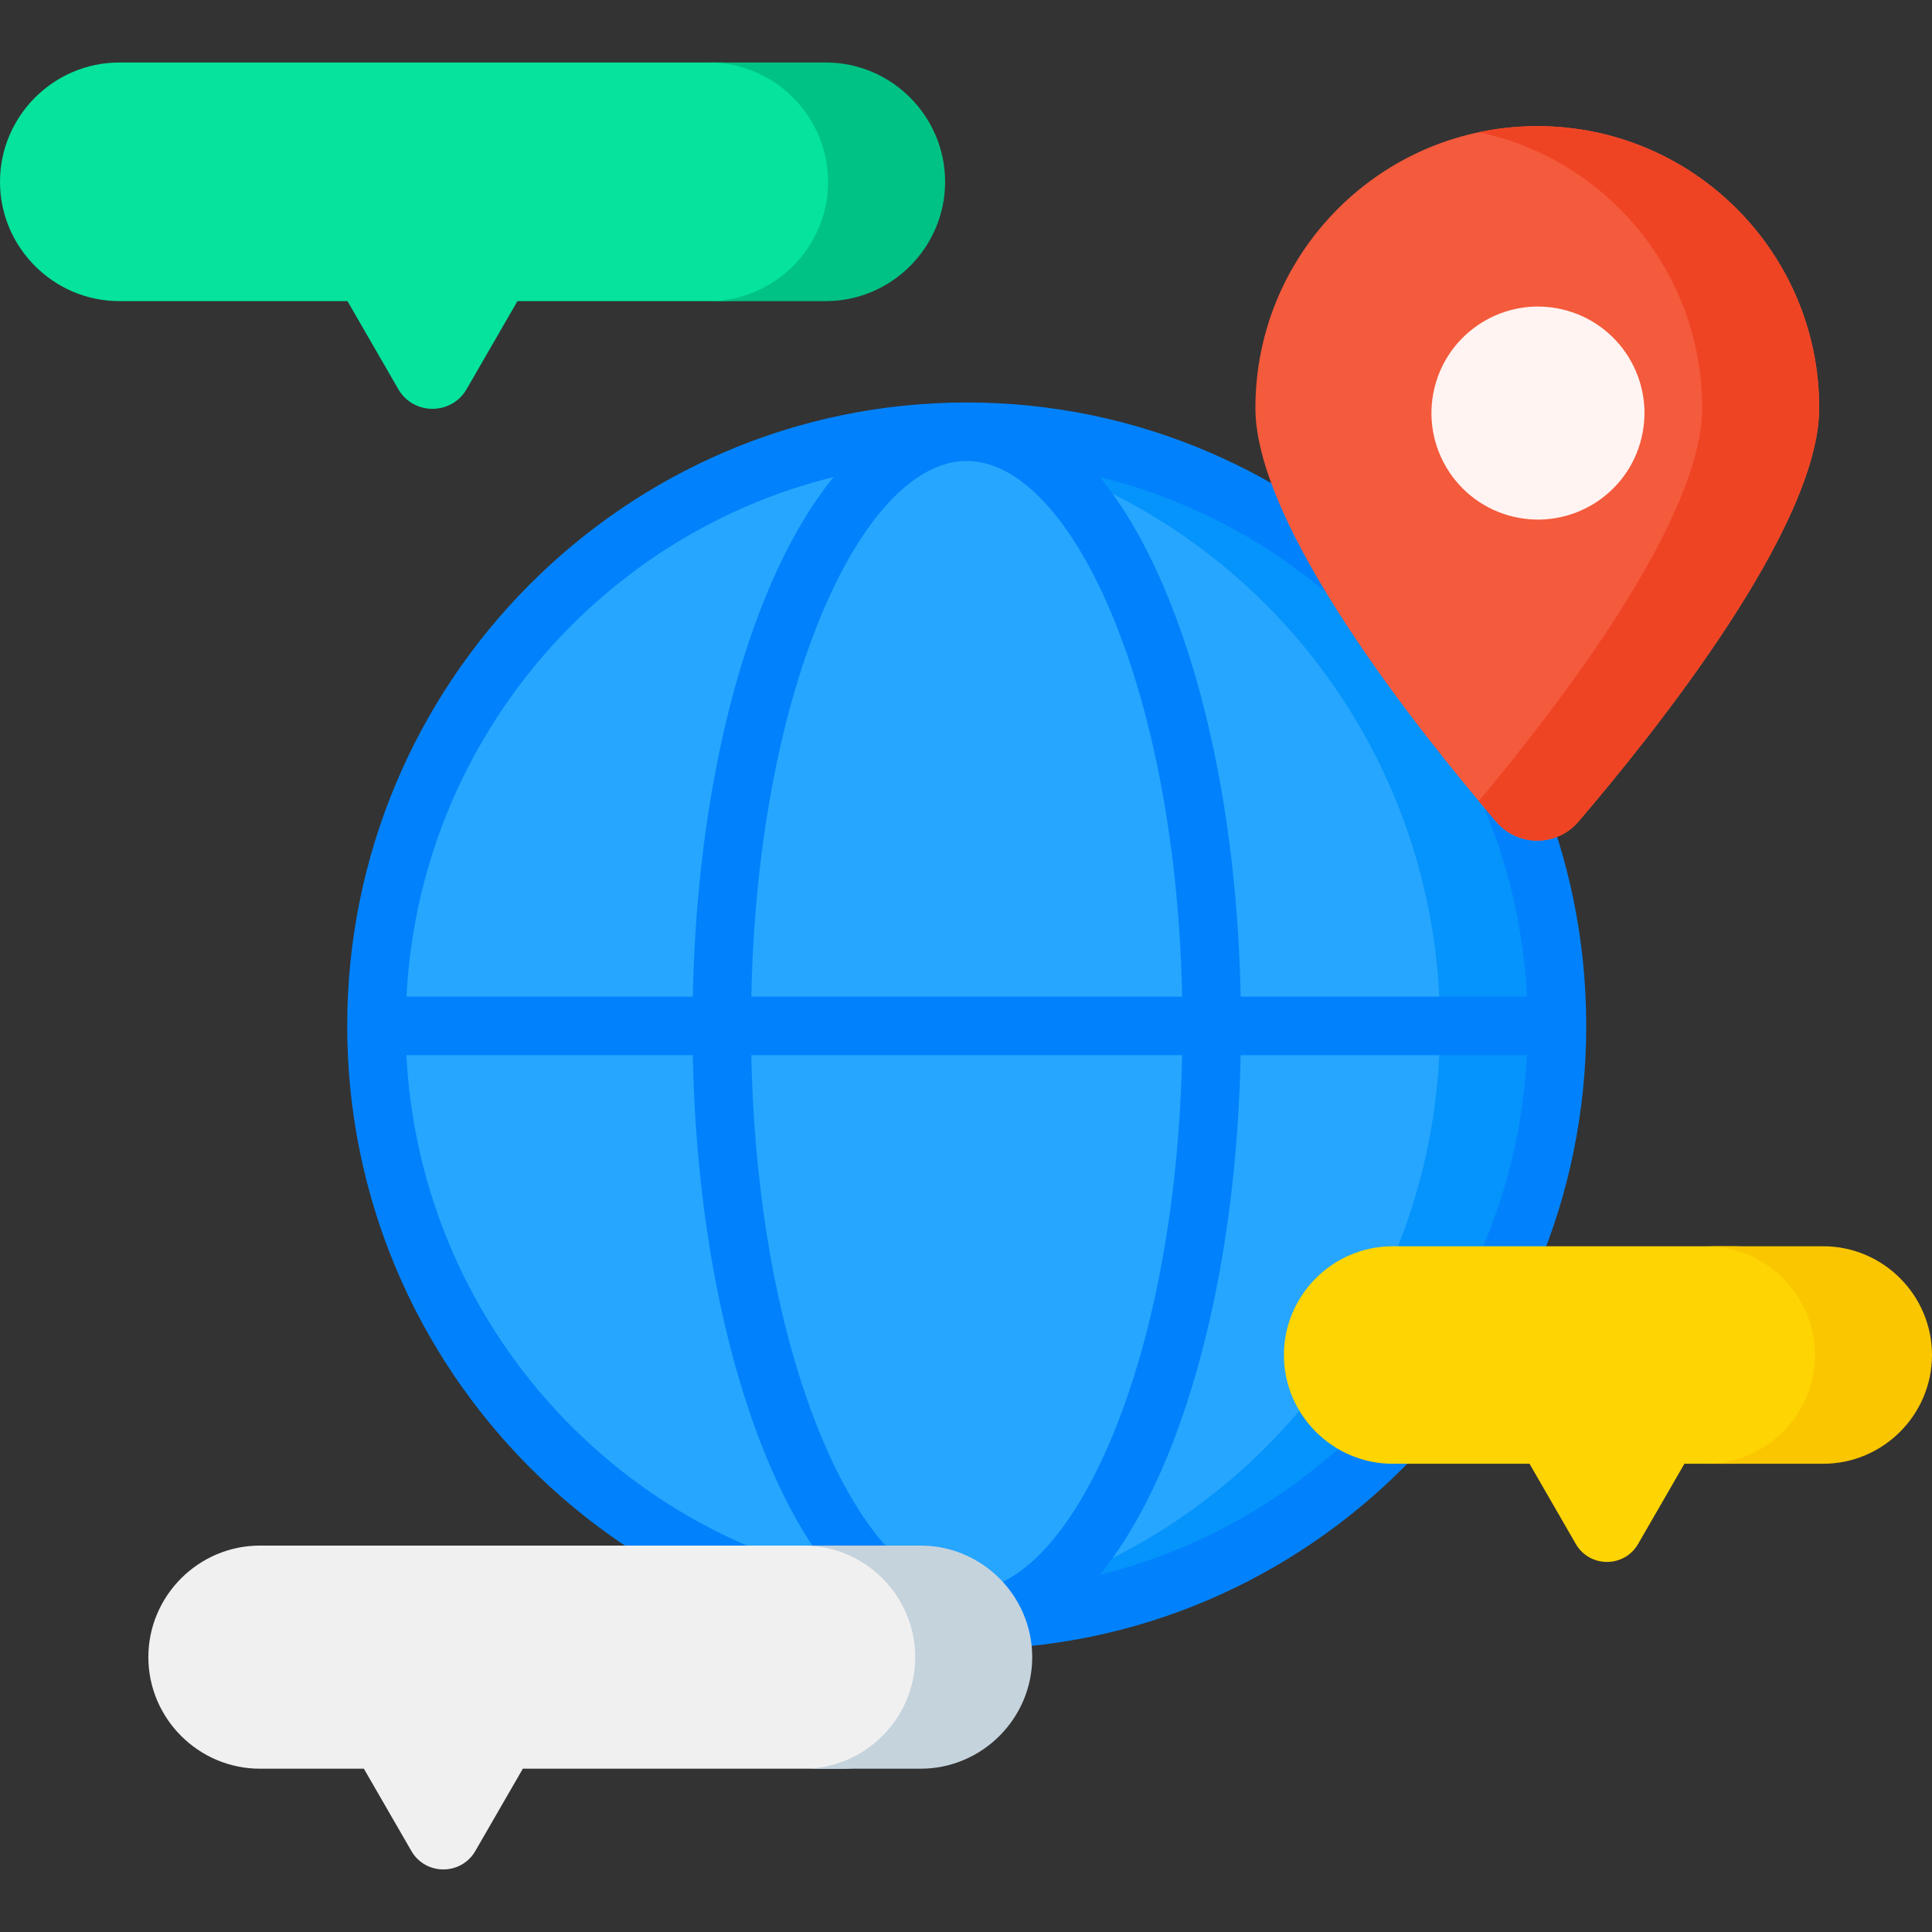
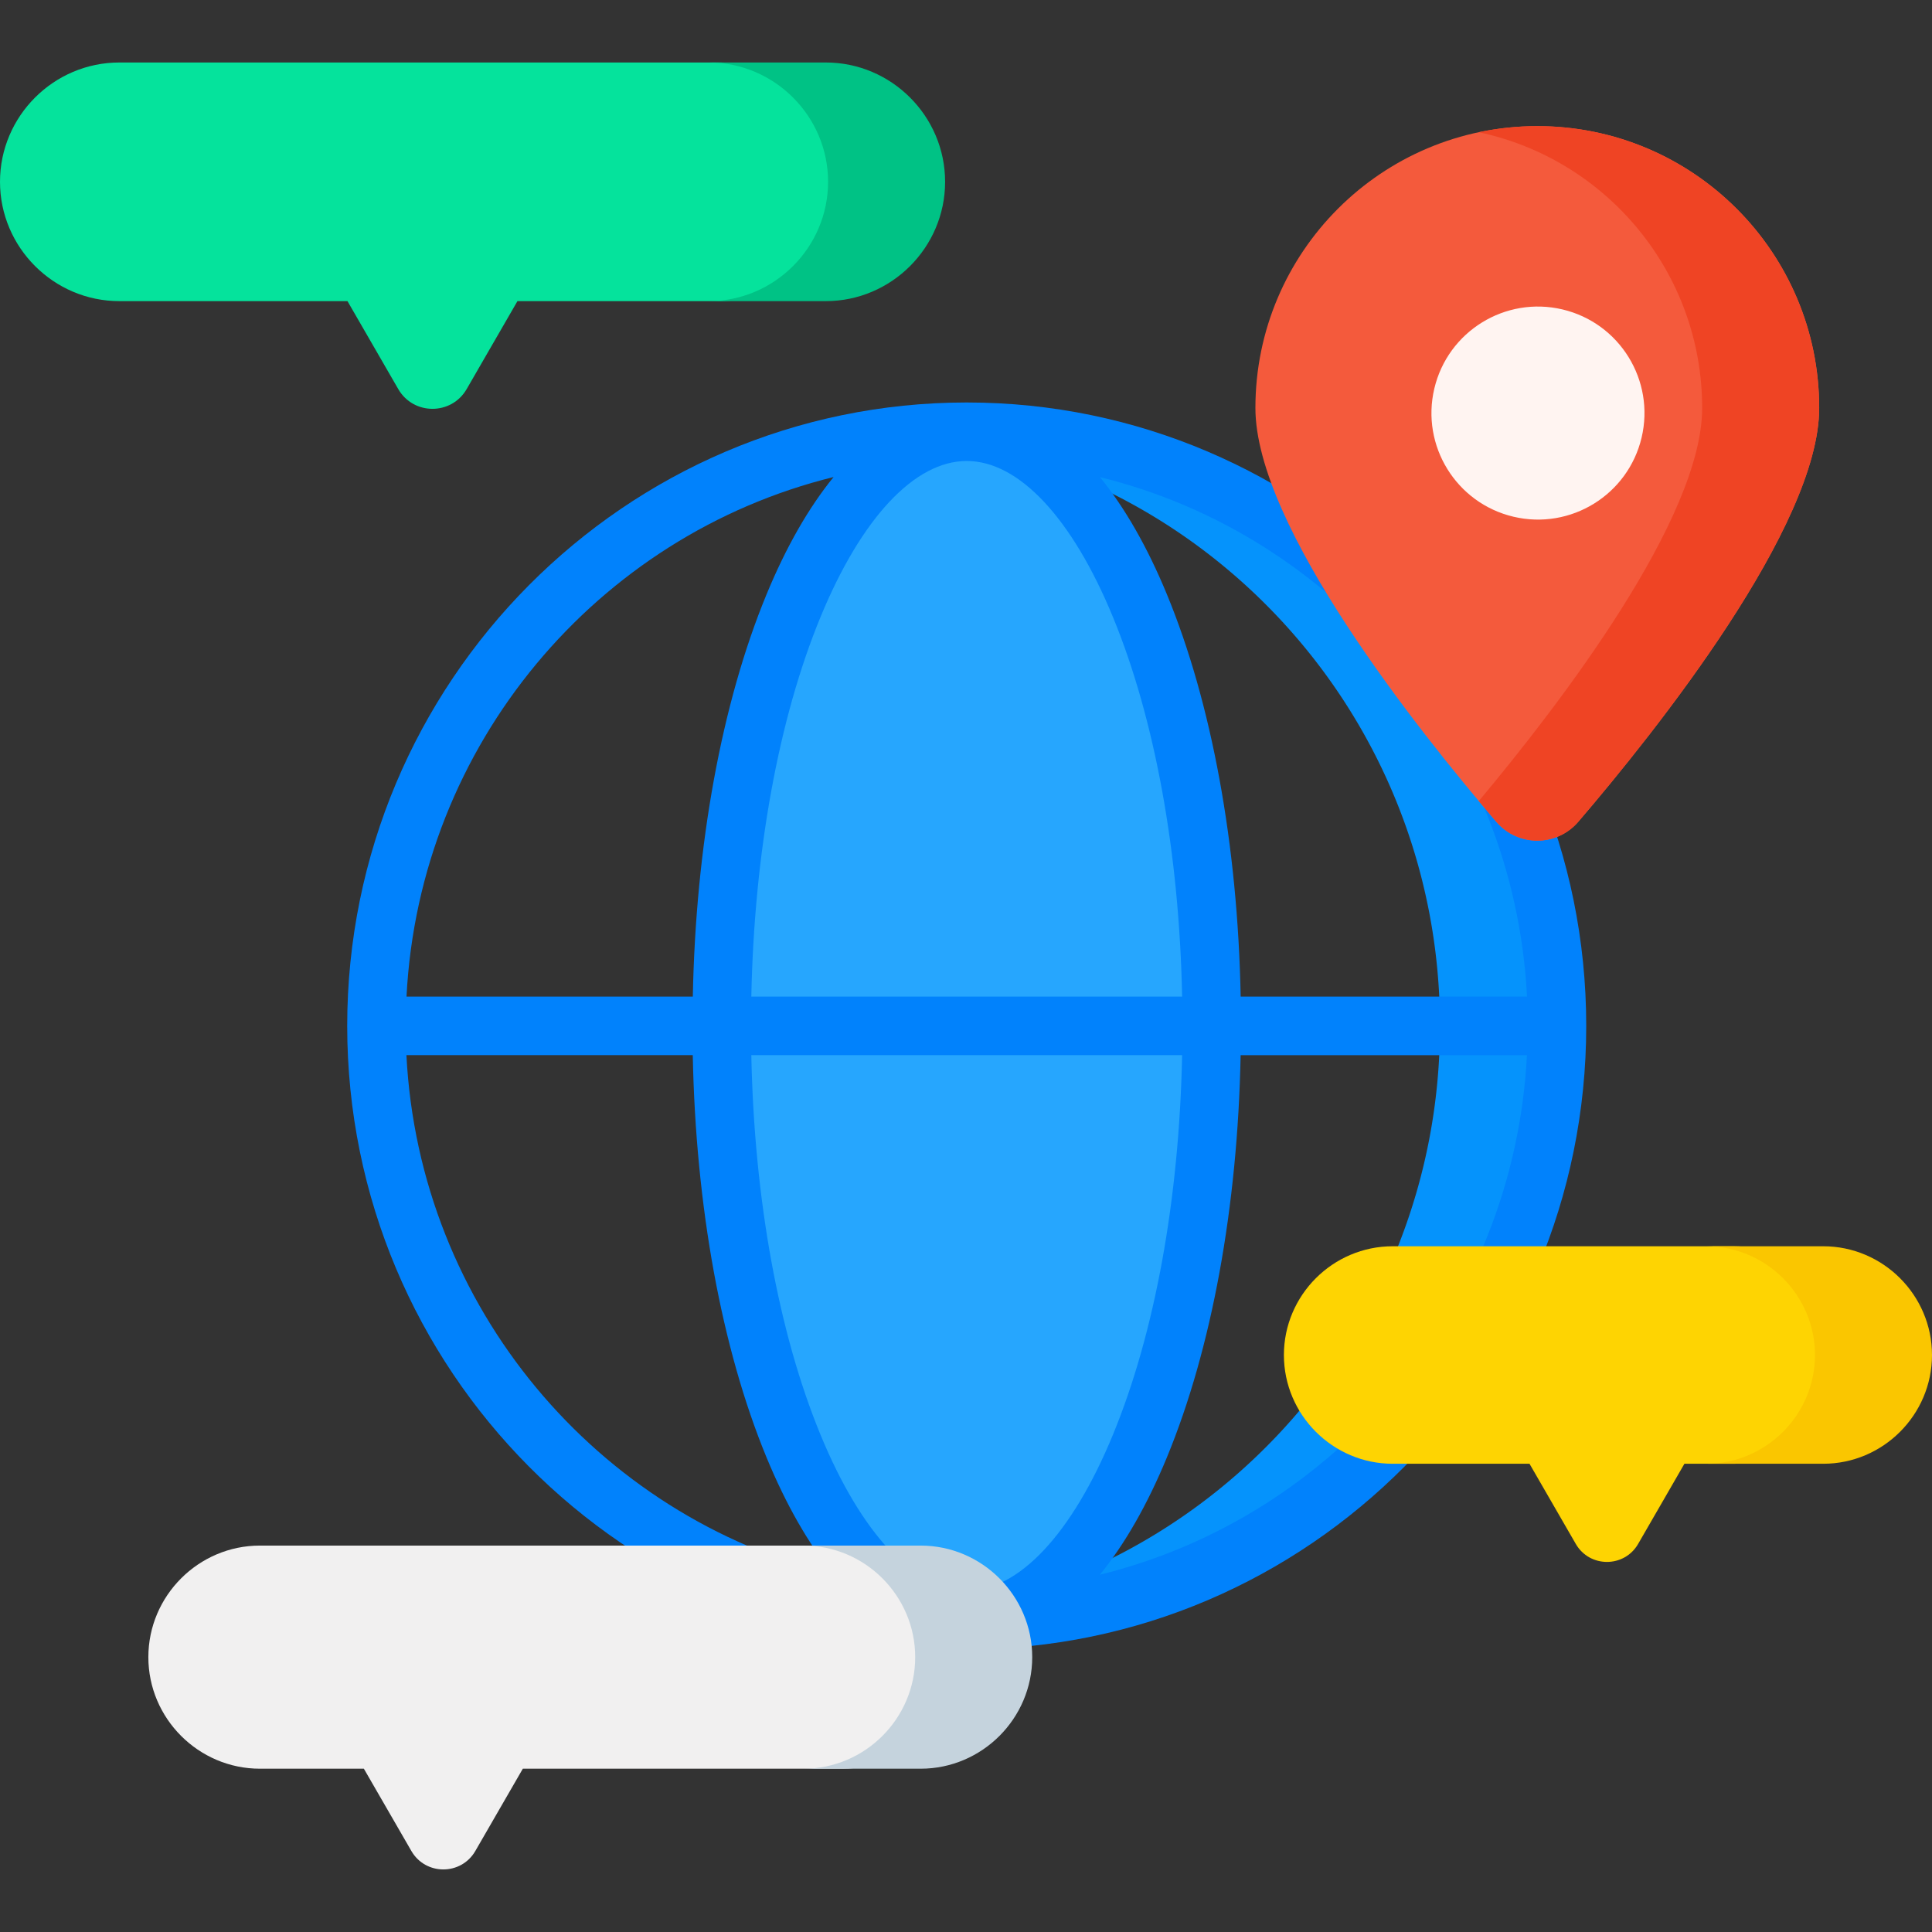
<svg xmlns="http://www.w3.org/2000/svg" height="512" viewBox="0 0 495.311 495.311" width="512">
  <rect x="0" y="0" width="495.311" height="495.311" fill="#333333" stroke="none" />
-   <ellipse cx="247.839" cy="263.007" fill="#26a6fe" rx="151.326" ry="152.323" />
  <path d="M247.84 110.683a152.07 152.07 0 0 0-15 .744c76.533 7.58 136.326 72.55 136.326 151.58s-59.793 143.997-136.326 151.58a152.07 152.07 0 0 0 15 .744c83.575 0 151.326-68.197 151.326-152.323s-67.75-152.323-151.326-152.323z" fill="#0593fc" />
  <ellipse cx="247.839" cy="263.007" fill="#26a6fe" rx="62.799" ry="152.323" />
  <path d="M247.84 103.183c-87.576 0-158.825 71.696-158.825 159.823S160.263 422.83 247.84 422.83s158.825-71.696 158.825-159.823-71.248-159.823-158.825-159.823zm143.635 152.324h-73.4c-.758-38.84-7.394-75.2-18.884-103.067-5.037-12.216-10.835-22.312-17.2-30.123 60.553 14.9 106.2 68.5 109.495 133.2zM247.84 407.83c-13.34 0-27-14.57-37.472-39.973-10.77-26.123-17.007-60.453-17.752-97.35h110.447c-.745 36.897-6.98 71.228-17.752 97.35-10.47 25.403-24.13 39.973-37.47 39.973zm-55.223-152.323c.745-36.898 6.98-71.228 17.752-97.35 10.473-25.403 24.13-39.973 37.472-39.973s27 14.57 37.472 39.973c10.77 26.122 17.007 60.453 17.752 97.35zm21.084-133.2c-6.365 7.81-12.164 17.907-17.2 30.123-11.5 27.87-18.126 64.226-18.884 103.067h-73.4c3.294-64.69 48.942-118.29 109.495-133.2zm-109.495 148.2h73.4c.758 38.84 7.394 75.2 18.884 103.067 5.037 12.216 10.835 22.312 17.2 30.123-60.553-14.9-106.2-68.502-109.495-133.2zm177.774 133.2c6.365-7.81 12.164-17.907 17.2-30.123 11.5-27.87 18.126-64.226 18.884-103.067h73.4c-3.294 64.688-48.942 118.29-109.495 133.2z" fill="#0182fc" />
  <path d="M466.39 104.604c0 30.325-41.716 82.67-61.76 106.073-5.527 6.452-15.494 6.452-21.02 0-20.045-23.402-61.76-75.75-61.76-106.073 0-39.914 32.357-72.27 72.27-72.27s72.272 32.356 72.272 72.27z" fill="#f45a3c" />
  <path d="M394.118 32.332c-5.145 0-10.16.547-15 1.57 32.714 6.907 57.27 35.933 57.27 70.702 0 28.21-36.1 75.476-57.27 100.77l4.49 5.303c5.527 6.453 15.494 6.453 21.02 0 20.045-23.402 61.76-75.748 61.76-106.073 0-39.914-32.357-72.27-72.27-72.27z" fill="#ef4424" />
  <circle cx="394.219" cy="105.777" fill="#fff4f1" transform="matrix(.23 -.973 .973 .23 200.699 465.147)" r="27.309" />
  <path d="M184.708 16.022H30.59C13.765 16.022 0 29.787 0 46.61S13.765 77.2 30.59 77.2h58.493l13.02 22.55c3.897 6.75 13.64 6.75 17.536 0l13.02-22.55h52.05c16.824 0 30.59-13.765 30.59-30.59s-13.765-30.59-30.59-30.59z" fill="#05e39c" />
  <path d="M211.708 16.02h-30c16.824 0 30.59 13.766 30.59 30.59s-13.765 30.59-30.59 30.59h30c16.824 0 30.59-13.765 30.59-30.59s-13.765-30.59-30.59-30.59z" fill="#00c285" />
  <path d="M216.033 396.245H66.635c-15.735 0-28.6 12.874-28.6 28.6s12.874 28.6 28.6 28.6h26.65l12.177 21.09c3.645 6.313 12.756 6.313 16.4 0l12.177-21.09h81.994c15.735 0 28.6-12.874 28.6-28.6s-12.876-28.6-28.61-28.6z" fill="#f1f0f0" />
  <path d="M236.033 396.245h-30c15.735 0 28.6 12.875 28.6 28.6s-12.874 28.6-28.6 28.6h30c15.735 0 28.6-12.875 28.6-28.6s-12.875-28.6-28.6-28.6z" fill="#c5d3dd" />
  <path d="M444.43 319.507h-87.393c-15.334 0-27.88 12.546-27.88 27.88s12.546 27.88 27.88 27.88h35.085l11.866 20.553c3.552 6.152 12.43 6.152 15.983 0l11.866-20.553h12.593c15.334 0 27.88-12.546 27.88-27.88s-12.546-27.88-27.88-27.88z" fill="#fed402" />
  <path d="M467.43 319.507h-30c15.334 0 27.88 12.546 27.88 27.88s-12.546 27.88-27.88 27.88h30c15.334 0 27.88-12.546 27.88-27.88s-12.546-27.88-27.88-27.88z" fill="#fac600" />
</svg>